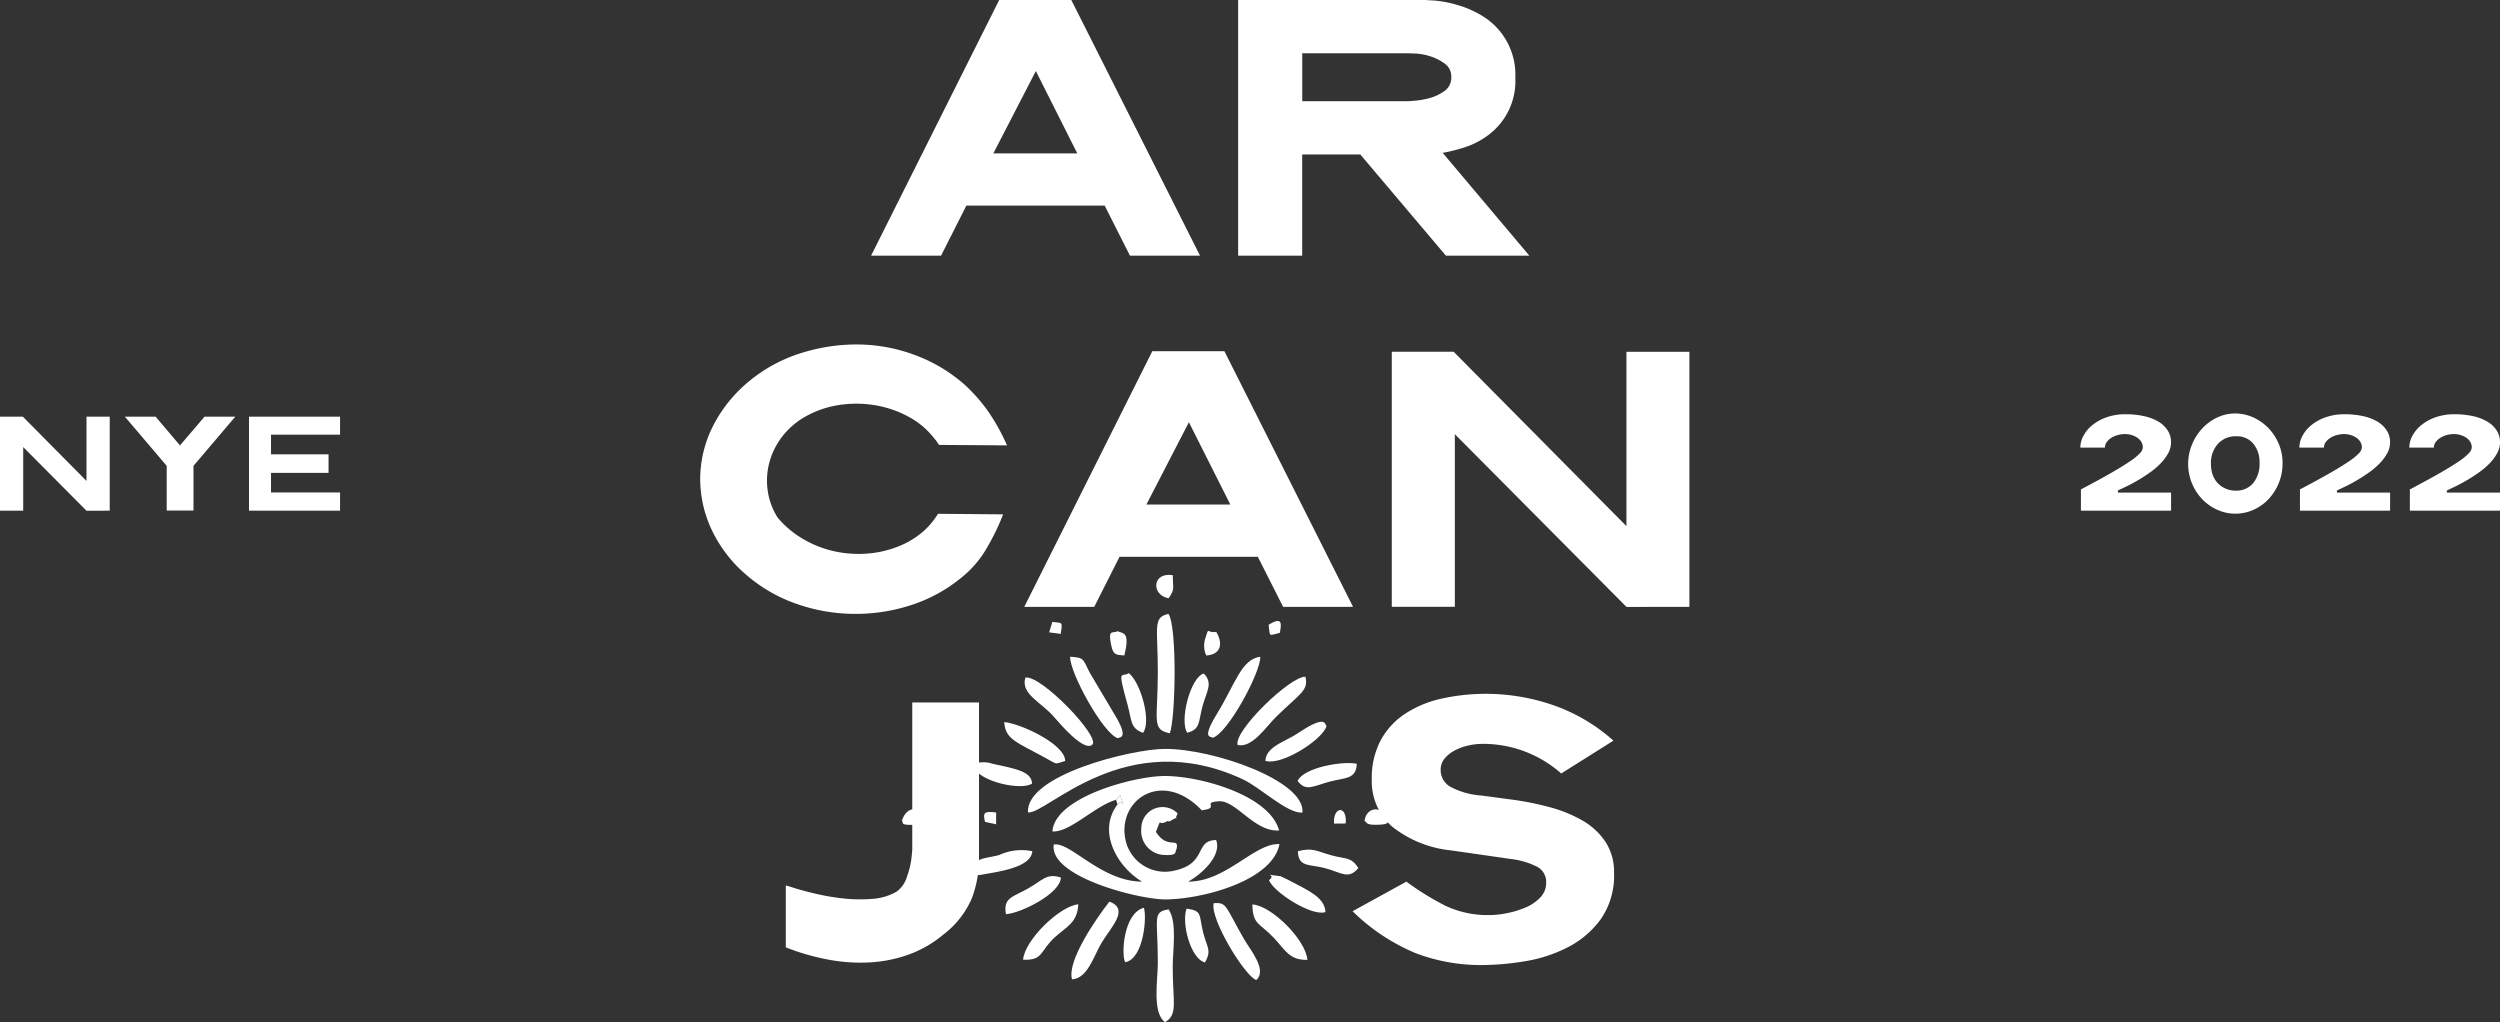
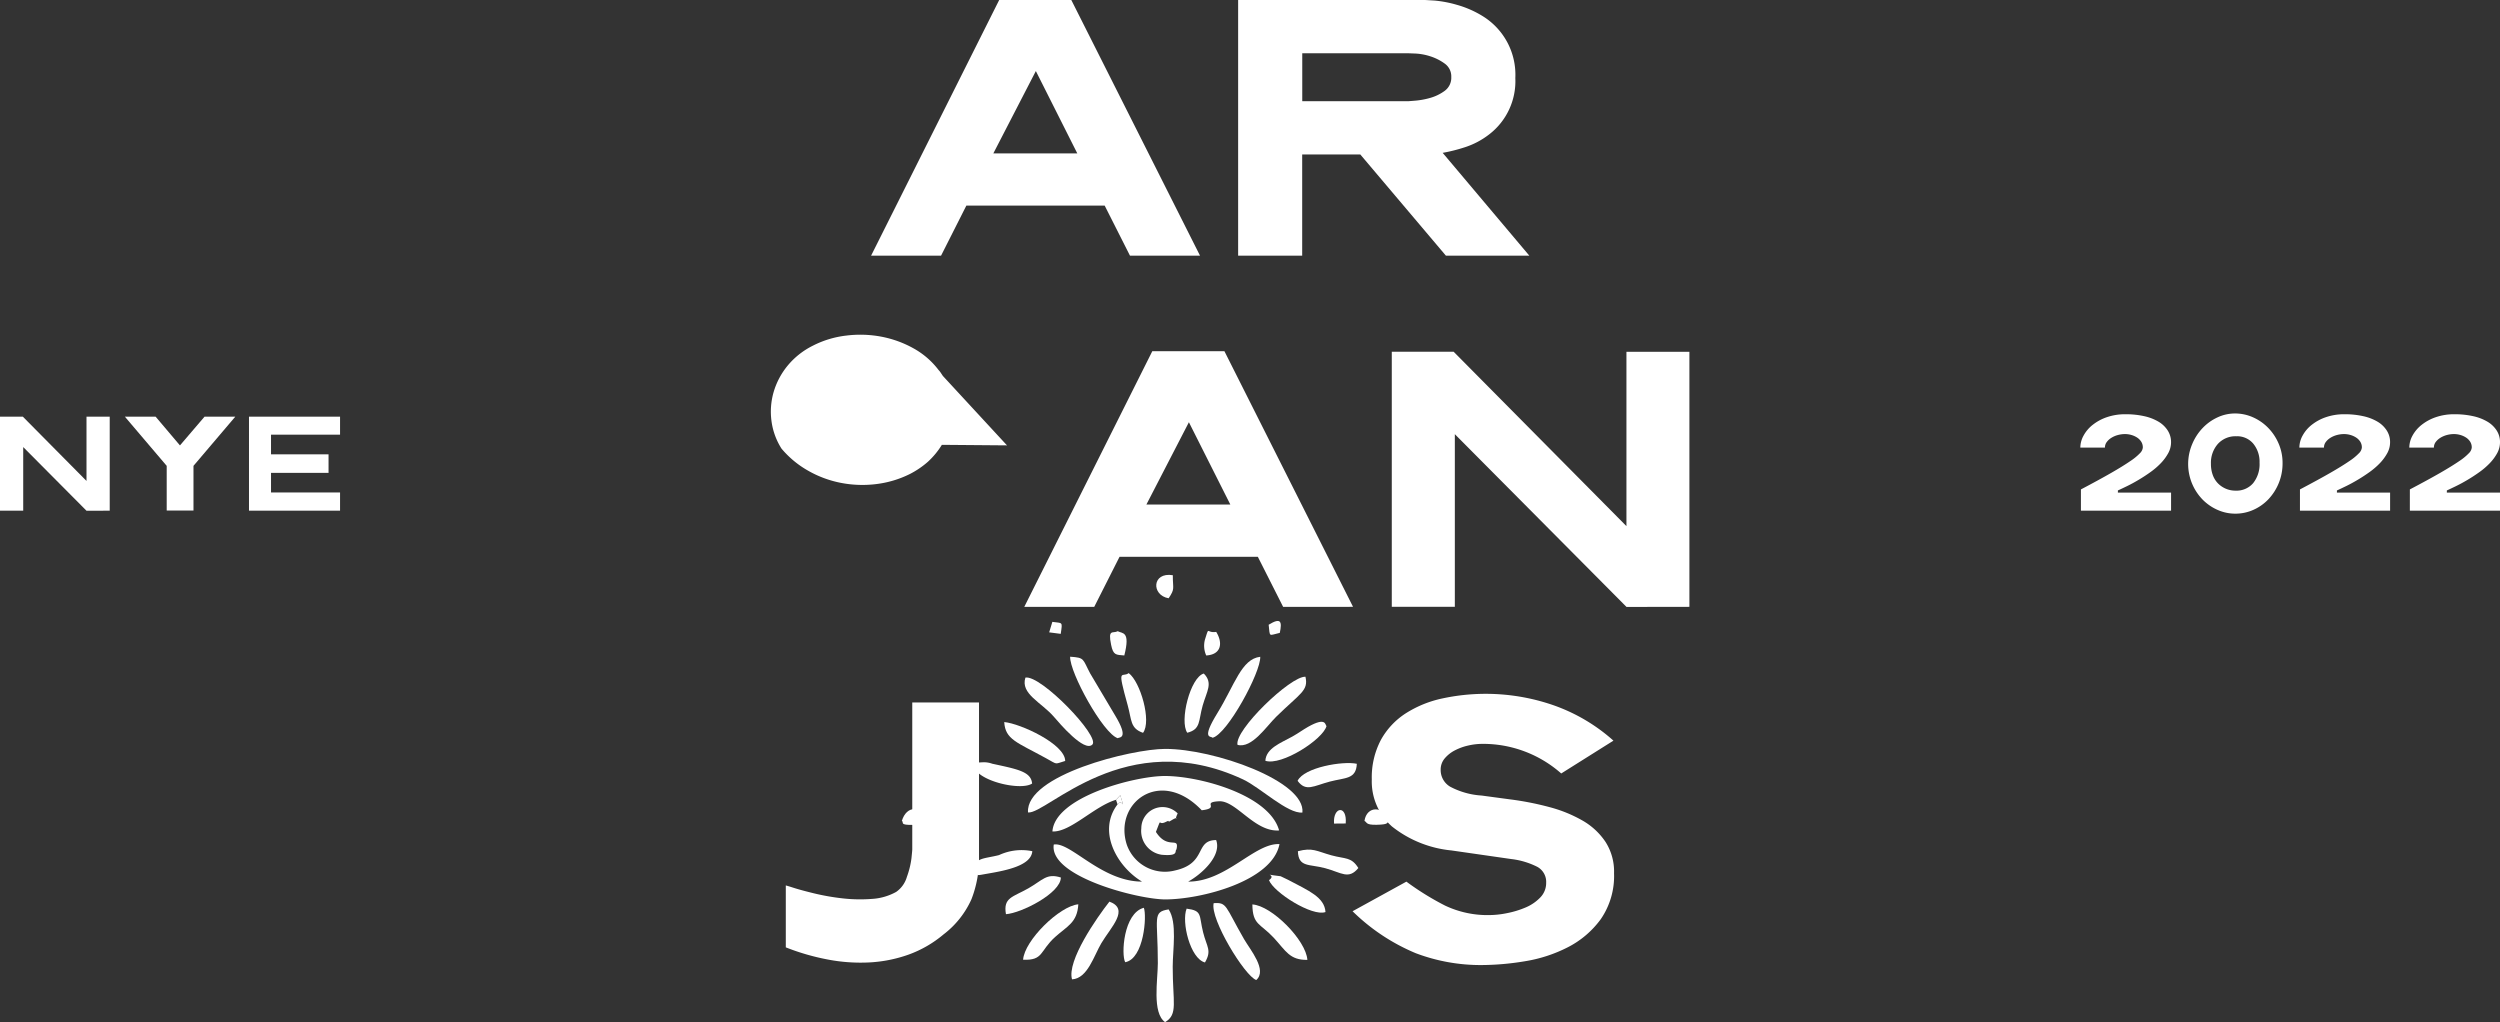
<svg xmlns="http://www.w3.org/2000/svg" width="174.472" height="71.334" viewBox="0 0 174.472 71.334">
  <rect x="0" y="0" width="174.472" height="71.334" fill="#333333" stroke="none" />
  <defs>
    <style>.a,.b{fill:#fff;}.a{fill-rule:evenodd;}</style>
  </defs>
  <g transform="translate(-872.017 -21.8)">
    <path class="a" d="M949.9,77.617l.3-.317c.37,1.254.142.159-.191.638-1.441,1.9-.009,4.365,1.709,5.389-2.855-.008-4.99-2.794-6.16-2.587-.343,2.236,5.9,3.827,7.773,3.83,2.491,0,7.484-1.264,7.98-3.861-1.741-.088-3.723,2.634-6.375,2.618.9-.487,2.364-1.785,1.955-2.9-1.529.017-.6,1.632-2.9,2.129a2.818,2.818,0,0,1-3.339-1.816c-.931-2.914,2.347-5.417,5.233-2.392,1.34-.159-.059-.557,1.2-.628,1.2-.067,2.488,2.161,4.2,2.036-.683-2.481-5.526-3.792-7.957-3.8-2.13-.005-7.7,1.472-7.864,3.871,1.249.065,2.907-1.751,4.432-2.209" />
    <path class="a" d="M943.761,78.5c1.3.157,6.819-6.134,15.005-2.307,1.206.564,3.118,2.419,4.146,2.313.22-2.2-6.187-4.449-9.582-4.441-2.331,0-9.754,1.83-9.569,4.435" />
-     <path class="a" d="M953.66,72.976c.4-1.093.514-7.412-.094-8.332-1.122.229-.747.953-.745,4.017,0,3.448-.47,4.047.839,4.315" />
    <path class="a" d="M953.328,93.134c.918-.55.529-1.367.531-3.868,0-1.174.324-3.1-.285-4-1.16.183-.753.557-.753,3.747,0,1.16-.416,3.474.507,4.122" />
    <path class="a" d="M943.579,69.089c-.36,1.14,1.116,1.72,2,2.748.372.432,2.11,2.485,2.673,1.926s-3.6-4.888-4.676-4.674" />
    <path class="a" d="M958.382,73.783c1,.271,2.017-1.294,2.693-1.955,1.7-1.664,2.27-1.821,2.048-2.8-1.043-.052-4.981,3.745-4.741,4.753" />
    <path class="a" d="M946.832,90.148c1.089-.056,1.529-1.657,2.051-2.531.673-1.126,1.985-2.368.559-2.894-.883,1.122-2.978,4.129-2.61,5.425" />
    <path class="a" d="M950.028,73.32c.056-.093.853.114-.217-1.638L948.1,68.8c-.546-1.023-.362-1.1-1.4-1.169-.037,1.11,2.3,5.357,3.322,5.687" />
    <path class="a" d="M956.638,73.289c1.029-.246,3.377-4.575,3.33-5.652-1.314.149-1.776,1.949-2.986,3.92-1.169,1.9-.433,1.585-.344,1.732" />
    <path class="a" d="M959.69,90.195c.79-.692-.422-2.108-.858-2.864-1.327-2.305-1.172-2.567-2.114-2.5-.268,1.1,2.174,5.093,2.972,5.364" />
    <path class="a" d="M963.257,88.789c-.089-1.365-2.479-3.784-3.839-3.87.016,1.451.548,1.306,1.51,2.345.83.9,1.091,1.544,2.329,1.525" />
    <path class="a" d="M954.119,81.084c.224-.964-.605.074-1.432-1.227.445-1.12.091-.4.689-.695.438-.216-.045.152.421-.129.649-.391.066.254.409-.465a1.481,1.481,0,0,0-2.538,1.036,1.677,1.677,0,0,0,1.422,1.849c1.219.11.886-.25,1.029-.369" />
    <path class="a" d="M943.418,88.778c1.437.061,1.149-.611,2.238-1.589.852-.765,1.541-1,1.616-2.278-1.309.114-3.764,2.526-3.854,3.867" />
    <path class="a" d="M946.356,74.908c-.005-1.185-3.129-2.612-4.255-2.717.072,1.223.881,1.406,2.9,2.516.876.481.573.425,1.353.2" />
    <path class="a" d="M960.325,74.895c1.129.371,4.022-1.494,4.268-2.425-.1-.051.007-.674-1.282.052-.345.194-.722.469-1.11.685-.807.447-1.825.811-1.876,1.688" />
    <path class="a" d="M942.221,85.6c1.066-.072,3.821-1.459,3.833-2.559-1-.322-1.273.187-2.267.753-1.088.62-1.772.636-1.566,1.806" />
    <path class="a" d="M960.578,83.224c.331.863,3.024,2.562,3.944,2.227-.07-1.037-1.158-1.481-2.6-2.244-.052-.028-.513-.254-.533-.256-1.515-.177-.192-.161-.807.273" />
    <path class="a" d="M939.946,75.183c.131,1.1,3.3,1.836,4.1,1.3-.068-.834-1.013-1-2.782-1.384a1.726,1.726,0,0,0-.657-.1c-1.067.049-.255.019-.661.182" />
    <path class="a" d="M939.97,82.564c.423.357.034.367.967.207,1.308-.224,3.049-.561,3.123-1.567a3.729,3.729,0,0,0-2.323.272c-1.079.275-1.713.154-1.767,1.088" />
    <path class="a" d="M962.574,76.293c.583.789,1.114.354,2.253.052,1.074-.284,1.832-.148,1.881-1.241-.948-.211-3.681.245-4.134,1.189" />
    <path class="a" d="M966.814,82.379c-.488-.791-.907-.618-1.884-.889-1.024-.284-1.306-.559-2.334-.284.036,1.148.792.879,1.918,1.188,1.141.312,1.621.809,2.3-.015" />
    <path class="a" d="M951.788,72.944c.609-.806-.183-3.565-1-4.169-.473.359-.841-.519-.069,2.253.283,1.016.161,1.605,1.07,1.916" />
    <path class="a" d="M954.877,72.937c.958-.242.771-.841,1.074-1.9.286-1,.737-1.566.077-2.232-.943.264-1.715,3.329-1.151,4.137" />
    <path class="a" d="M956.11,88.969c.492-.849.13-1.065-.131-2.11-.3-1.2-.03-1.5-1.149-1.646-.374.928.248,3.487,1.28,3.756" />
    <path class="a" d="M950.544,88.952c1.315-.246,1.518-3.254,1.3-3.8-1.43.381-1.588,3.291-1.3,3.8" />
    <path class="a" d="M950.481,67.544c.441-1.728-.144-1.516-.457-1.693-.338.183-.7-.195-.463.953.149.738.345.689.92.74" />
    <path class="a" d="M953.575,63.553c.46-.689.288-.638.291-1.61-1.465-.236-1.508,1.4-.291,1.61" />
    <path class="a" d="M956.2,67.545c1.077-.067,1.159-.9.694-1.646-.7.109-.47-.449-.774.5a1.651,1.651,0,0,0,.08,1.15" />
-     <path class="a" d="M937.741,79.091c.131.068.057.322.852.288,1.3-.056.58-.069.9-.542-.6-.643-1.617-.841-1.755.254" />
    <path class="a" d="M934.956,79.088c.189.106-.244.3.825.282,1.179-.021.6-.142.866-.279-.327-1.09-1.362-1.1-1.691,0" />
    <path class="a" d="M970.029,79.092c.249.133-.335.3.854.275.989-.025.658-.18.849-.28-.323-1.1-1.369-1.082-1.7.005" />
    <path class="a" d="M967.242,79.091c.2.1.065.285.844.27.952-.018.677-.171.886-.273-.386-1.078-1.577-1.063-1.73,0" />
    <path class="a" d="M960.555,65.4c.1.9-.016.745.778.567.164-.783.09-1.1-.778-.567" />
    <path class="a" d="M965.119,79.277l.814-.007c.107-1.33-.909-1.171-.814.007" />
-     <path class="a" d="M940.763,79.161l.772.167,0-.825c-.823-.1-.941-.014-.774.658" />
    <path class="a" d="M945.238,65.931l.806.105c.131-.887.137-.731-.585-.837Z" />
    <path class="a" d="M950.01,77.938c.333-.479.561.616.191-.638l-.3.317Z" />
-     <path class="a" d="M984.66,82.728a3.834,3.834,0,0,0-.6-2.178,4.777,4.777,0,0,0-1.6-1.484,9.482,9.482,0,0,0-2.31-.939,20.563,20.563,0,0,0-2.779-.544l-1.953-.263a5.384,5.384,0,0,1-2.2-.62,1.345,1.345,0,0,1-.658-1.183,1.2,1.2,0,0,1,.282-.789,2.3,2.3,0,0,1,.714-.563,3.816,3.816,0,0,1,.938-.338,4.443,4.443,0,0,1,.958-.113,8.226,8.226,0,0,1,5.521,2.066l3.644-2.291a12.447,12.447,0,0,0-4.207-2.479,14.408,14.408,0,0,0-7.718-.47,7.756,7.756,0,0,0-2.554,1.033,5.189,5.189,0,0,0-1.747,1.859,5.588,5.588,0,0,0-.638,2.761,4.2,4.2,0,0,0,1.408,3.286,7.89,7.89,0,0,0,4.15,1.672l4.169.6a5.432,5.432,0,0,1,1.822.544,1.192,1.192,0,0,1,.62,1.108,1.444,1.444,0,0,1-.413,1.033,3.064,3.064,0,0,1-1.033.7,6.439,6.439,0,0,1-1.3.394,6.36,6.36,0,0,1-1.2.132A6.9,6.9,0,0,1,972.867,85a19.165,19.165,0,0,1-2.7-1.672l-3.756,2.066a13.915,13.915,0,0,0,4.413,2.93,12.782,12.782,0,0,0,4.6.826,18.8,18.8,0,0,0,3-.263,10.057,10.057,0,0,0,3.005-.977,6.494,6.494,0,0,0,2.31-1.971,5.307,5.307,0,0,0,.92-3.212M940.341,81.6V70.822h-4.658V81.076c0,.05-.018.256-.056.619a5.9,5.9,0,0,1-.319,1.3,1.92,1.92,0,0,1-.751,1.052,3.974,3.974,0,0,1-1.709.488,10.823,10.823,0,0,1-2.01-.037,16.09,16.09,0,0,1-1.953-.338q-.939-.227-1.464-.395t-.564-.169v4.319a16,16,0,0,0,2.911.845,12.133,12.133,0,0,0,2.911.207,9.615,9.615,0,0,0,2.742-.545,7.976,7.976,0,0,0,2.441-1.408,6.325,6.325,0,0,0,1.953-2.46A7.779,7.779,0,0,0,940.341,81.6Zm49.577-17.45v-17.8h-4.394V58.518L973.467,46.349h-4.319v17.8h4.4V52.1l11.981,12.057Zm-32.037-7.137h-5.86l2.968-5.746Zm8.563,7.137-8.977-17.841h-5.032L943.5,64.152h4.882l1.766-3.493H959.8l1.765,3.493Zm-24.15-11.268a14,14,0,0,0-1.352-2.423,11.8,11.8,0,0,0-1.615-1.821,11,11,0,0,0-3.475-2.066,11.608,11.608,0,0,0-3.943-.732,12.789,12.789,0,0,0-3.981.6,10.677,10.677,0,0,0-3.55,1.9,9.777,9.777,0,0,0-2.573,3.137,8.246,8.246,0,0,0-.92,3.586,8.345,8.345,0,0,0,.751,3.606,9.366,9.366,0,0,0,2.4,3.193,10.727,10.727,0,0,0,3.475,2.047,12.369,12.369,0,0,0,3.981.732,12.562,12.562,0,0,0,4.019-.582,10.713,10.713,0,0,0,3.586-1.935,7.3,7.3,0,0,0,1.8-2.1,16.22,16.22,0,0,0,1.127-2.328l-4.545-.038a5.527,5.527,0,0,1-.976,1.183,6.147,6.147,0,0,1-1.24.845,7.188,7.188,0,0,1-2.385.714,7.828,7.828,0,0,1-2.479-.094,7.483,7.483,0,0,1-2.291-.864,6.748,6.748,0,0,1-1.821-1.521,4.727,4.727,0,0,1-.7-1.934,4.921,4.921,0,0,1,.15-2.01,5.206,5.206,0,0,1,.958-1.821,5.393,5.393,0,0,1,1.765-1.409,6.815,6.815,0,0,1,2.348-.713,7.892,7.892,0,0,1,2.441.075,7.475,7.475,0,0,1,2.235.807,5.592,5.592,0,0,1,1.765,1.521,1.235,1.235,0,0,1,.15.188l.15.225ZM973.3,27.171a1.131,1.131,0,0,1-.47.977,3.168,3.168,0,0,1-1.014.488,5.486,5.486,0,0,1-1.014.188l-.47.037H962.9V25.519h7.436l.47.018a4.025,4.025,0,0,1,1.014.188,3.519,3.519,0,0,1,1.014.507A1.093,1.093,0,0,1,973.3,27.171Zm5.446,12.47L972.7,32.467a11.464,11.464,0,0,0,1.558-.394,5.512,5.512,0,0,0,1.672-.883,4.683,4.683,0,0,0,1.84-3.944,4.8,4.8,0,0,0-2.216-4.281,7.013,7.013,0,0,0-1.859-.827,8.074,8.074,0,0,0-1.578-.3q-.619-.037-.657-.038H958.425V39.641h4.47V32.58h4.056l5.972,7.061ZM947.2,32.505h-5.859l2.967-5.747Zm8.564,7.136L946.782,21.8h-5.033L932.81,39.641h4.883l1.765-3.493h9.653l1.765,3.493Z" />
+     <path class="a" d="M984.66,82.728a3.834,3.834,0,0,0-.6-2.178,4.777,4.777,0,0,0-1.6-1.484,9.482,9.482,0,0,0-2.31-.939,20.563,20.563,0,0,0-2.779-.544l-1.953-.263a5.384,5.384,0,0,1-2.2-.62,1.345,1.345,0,0,1-.658-1.183,1.2,1.2,0,0,1,.282-.789,2.3,2.3,0,0,1,.714-.563,3.816,3.816,0,0,1,.938-.338,4.443,4.443,0,0,1,.958-.113,8.226,8.226,0,0,1,5.521,2.066l3.644-2.291a12.447,12.447,0,0,0-4.207-2.479,14.408,14.408,0,0,0-7.718-.47,7.756,7.756,0,0,0-2.554,1.033,5.189,5.189,0,0,0-1.747,1.859,5.588,5.588,0,0,0-.638,2.761,4.2,4.2,0,0,0,1.408,3.286,7.89,7.89,0,0,0,4.15,1.672l4.169.6a5.432,5.432,0,0,1,1.822.544,1.192,1.192,0,0,1,.62,1.108,1.444,1.444,0,0,1-.413,1.033,3.064,3.064,0,0,1-1.033.7,6.439,6.439,0,0,1-1.3.394,6.36,6.36,0,0,1-1.2.132A6.9,6.9,0,0,1,972.867,85a19.165,19.165,0,0,1-2.7-1.672l-3.756,2.066a13.915,13.915,0,0,0,4.413,2.93,12.782,12.782,0,0,0,4.6.826,18.8,18.8,0,0,0,3-.263,10.057,10.057,0,0,0,3.005-.977,6.494,6.494,0,0,0,2.31-1.971,5.307,5.307,0,0,0,.92-3.212M940.341,81.6V70.822h-4.658V81.076c0,.05-.018.256-.056.619a5.9,5.9,0,0,1-.319,1.3,1.92,1.92,0,0,1-.751,1.052,3.974,3.974,0,0,1-1.709.488,10.823,10.823,0,0,1-2.01-.037,16.09,16.09,0,0,1-1.953-.338q-.939-.227-1.464-.395t-.564-.169v4.319a16,16,0,0,0,2.911.845,12.133,12.133,0,0,0,2.911.207,9.615,9.615,0,0,0,2.742-.545,7.976,7.976,0,0,0,2.441-1.408,6.325,6.325,0,0,0,1.953-2.46A7.779,7.779,0,0,0,940.341,81.6Zm49.577-17.45v-17.8h-4.394V58.518L973.467,46.349h-4.319v17.8h4.4V52.1l11.981,12.057Zm-32.037-7.137h-5.86l2.968-5.746Zm8.563,7.137-8.977-17.841h-5.032L943.5,64.152h4.882l1.766-3.493H959.8l1.765,3.493Zm-24.15-11.268l-4.545-.038a5.527,5.527,0,0,1-.976,1.183,6.147,6.147,0,0,1-1.24.845,7.188,7.188,0,0,1-2.385.714,7.828,7.828,0,0,1-2.479-.094,7.483,7.483,0,0,1-2.291-.864,6.748,6.748,0,0,1-1.821-1.521,4.727,4.727,0,0,1-.7-1.934,4.921,4.921,0,0,1,.15-2.01,5.206,5.206,0,0,1,.958-1.821,5.393,5.393,0,0,1,1.765-1.409,6.815,6.815,0,0,1,2.348-.713,7.892,7.892,0,0,1,2.441.075,7.475,7.475,0,0,1,2.235.807,5.592,5.592,0,0,1,1.765,1.521,1.235,1.235,0,0,1,.15.188l.15.225ZM973.3,27.171a1.131,1.131,0,0,1-.47.977,3.168,3.168,0,0,1-1.014.488,5.486,5.486,0,0,1-1.014.188l-.47.037H962.9V25.519h7.436l.47.018a4.025,4.025,0,0,1,1.014.188,3.519,3.519,0,0,1,1.014.507A1.093,1.093,0,0,1,973.3,27.171Zm5.446,12.47L972.7,32.467a11.464,11.464,0,0,0,1.558-.394,5.512,5.512,0,0,0,1.672-.883,4.683,4.683,0,0,0,1.84-3.944,4.8,4.8,0,0,0-2.216-4.281,7.013,7.013,0,0,0-1.859-.827,8.074,8.074,0,0,0-1.578-.3q-.619-.037-.657-.038H958.425V39.641h4.47V32.58h4.056l5.972,7.061ZM947.2,32.505h-5.859l2.967-5.747Zm8.564,7.136L946.782,21.8h-5.033L932.81,39.641h4.883l1.765-3.493h9.653l1.765,3.493Z" />
    <path class="b" d="M895.749,57.44V56.167h-4.818V54.8h4.015V53.508h-4.015V52.137h4.818v-1.26h-6.355V57.44Zm-7.31-6.563h-2.146l-1.717,2.008-1.7-2.008h-2.146l2.921,3.434v3.116h1.869V54.311Zm-8.765,6.563V50.877h-1.62v4.487l-4.444-4.487h-1.593V57.44h1.62V53l4.417,4.444Z" />
    <path class="b" d="M1046.489,57.44V56.18h-3.71v-.152q.276-.125.657-.311t.79-.43q.408-.241.816-.533a4.965,4.965,0,0,0,.727-.623,3.265,3.265,0,0,0,.52-.7,1.588,1.588,0,0,0,.2-.768,1.491,1.491,0,0,0-.235-.824,1.939,1.939,0,0,0-.651-.616,3.36,3.36,0,0,0-1-.381,5.819,5.819,0,0,0-1.287-.132,3.907,3.907,0,0,0-1.316.208,3.311,3.311,0,0,0-.99.54,2.457,2.457,0,0,0-.63.748,1.755,1.755,0,0,0-.221.83h1.717a.631.631,0,0,1,.131-.394,1.186,1.186,0,0,1,.339-.3,1.718,1.718,0,0,1,.45-.187,1.943,1.943,0,0,1,.478-.062,1.649,1.649,0,0,1,.443.062,1.466,1.466,0,0,1,.4.18.958.958,0,0,1,.29.291.738.738,0,0,1,.111.408.633.633,0,0,1-.194.388,3.87,3.87,0,0,1-.685.561q-.492.339-1.322.817t-2.119,1.156V57.44Zm-7.67,0V56.18h-3.711v-.152q.277-.125.658-.311t.789-.43q.408-.241.817-.533a5.063,5.063,0,0,0,.727-.623,3.3,3.3,0,0,0,.519-.7,1.58,1.58,0,0,0,.2-.768,1.491,1.491,0,0,0-.236-.824,1.927,1.927,0,0,0-.65-.616,3.37,3.37,0,0,0-1-.381,5.829,5.829,0,0,0-1.288-.132,3.9,3.9,0,0,0-1.315.208,3.3,3.3,0,0,0-.99.54,2.428,2.428,0,0,0-.63.748,1.745,1.745,0,0,0-.222.83h1.717a.632.632,0,0,1,.132-.394,1.16,1.16,0,0,1,.339-.3,1.692,1.692,0,0,1,.45-.187,1.936,1.936,0,0,1,.478-.062,1.656,1.656,0,0,1,.443.062,1.475,1.475,0,0,1,.4.18.972.972,0,0,1,.291.291.737.737,0,0,1,.111.408.639.639,0,0,1-.194.388,3.887,3.887,0,0,1-.686.561q-.491.339-1.322.817t-2.118,1.156V57.44Zm-9.111-3.35a2.117,2.117,0,0,1-.45,1.433,1.537,1.537,0,0,1-1.225.519,1.708,1.708,0,0,1-1.219-.5,1.63,1.63,0,0,1-.367-.582,2.227,2.227,0,0,1-.131-.789,1.987,1.987,0,0,1,.485-1.392,1.656,1.656,0,0,1,1.287-.533,1.465,1.465,0,0,1,1.184.519A1.986,1.986,0,0,1,1029.708,54.09Zm1.606.027a3.39,3.39,0,0,0-.27-1.35,3.579,3.579,0,0,0-.727-1.1,3.387,3.387,0,0,0-1.059-.741,3.062,3.062,0,0,0-1.267-.27,2.873,2.873,0,0,0-1.211.27,3.385,3.385,0,0,0-1.046.748,3.651,3.651,0,0,0-.727,1.121,3.562,3.562,0,0,0,.741,3.884,3.379,3.379,0,0,0,1.046.713,3.031,3.031,0,0,0,1.225.256,3.065,3.065,0,0,0,1.267-.27,3.265,3.265,0,0,0,1.052-.748,3.636,3.636,0,0,0,.976-2.513Zm-7.781,3.323V56.18h-3.711v-.152q.277-.125.658-.311t.789-.43q.408-.241.817-.533a5.069,5.069,0,0,0,.727-.623,3.3,3.3,0,0,0,.519-.7,1.579,1.579,0,0,0,.2-.768,1.491,1.491,0,0,0-.236-.824,1.926,1.926,0,0,0-.65-.616,3.37,3.37,0,0,0-1-.381,5.828,5.828,0,0,0-1.288-.132,3.9,3.9,0,0,0-1.315.208,3.3,3.3,0,0,0-.99.54,2.429,2.429,0,0,0-.63.748,1.746,1.746,0,0,0-.222.83h1.717a.632.632,0,0,1,.132-.394,1.159,1.159,0,0,1,.339-.3,1.691,1.691,0,0,1,.45-.187,1.936,1.936,0,0,1,.478-.062,1.655,1.655,0,0,1,.443.062,1.474,1.474,0,0,1,.4.18.973.973,0,0,1,.291.291.737.737,0,0,1,.111.408.638.638,0,0,1-.194.388,3.884,3.884,0,0,1-.686.561q-.491.339-1.322.817t-2.118,1.156V57.44Z" />
  </g>
</svg>